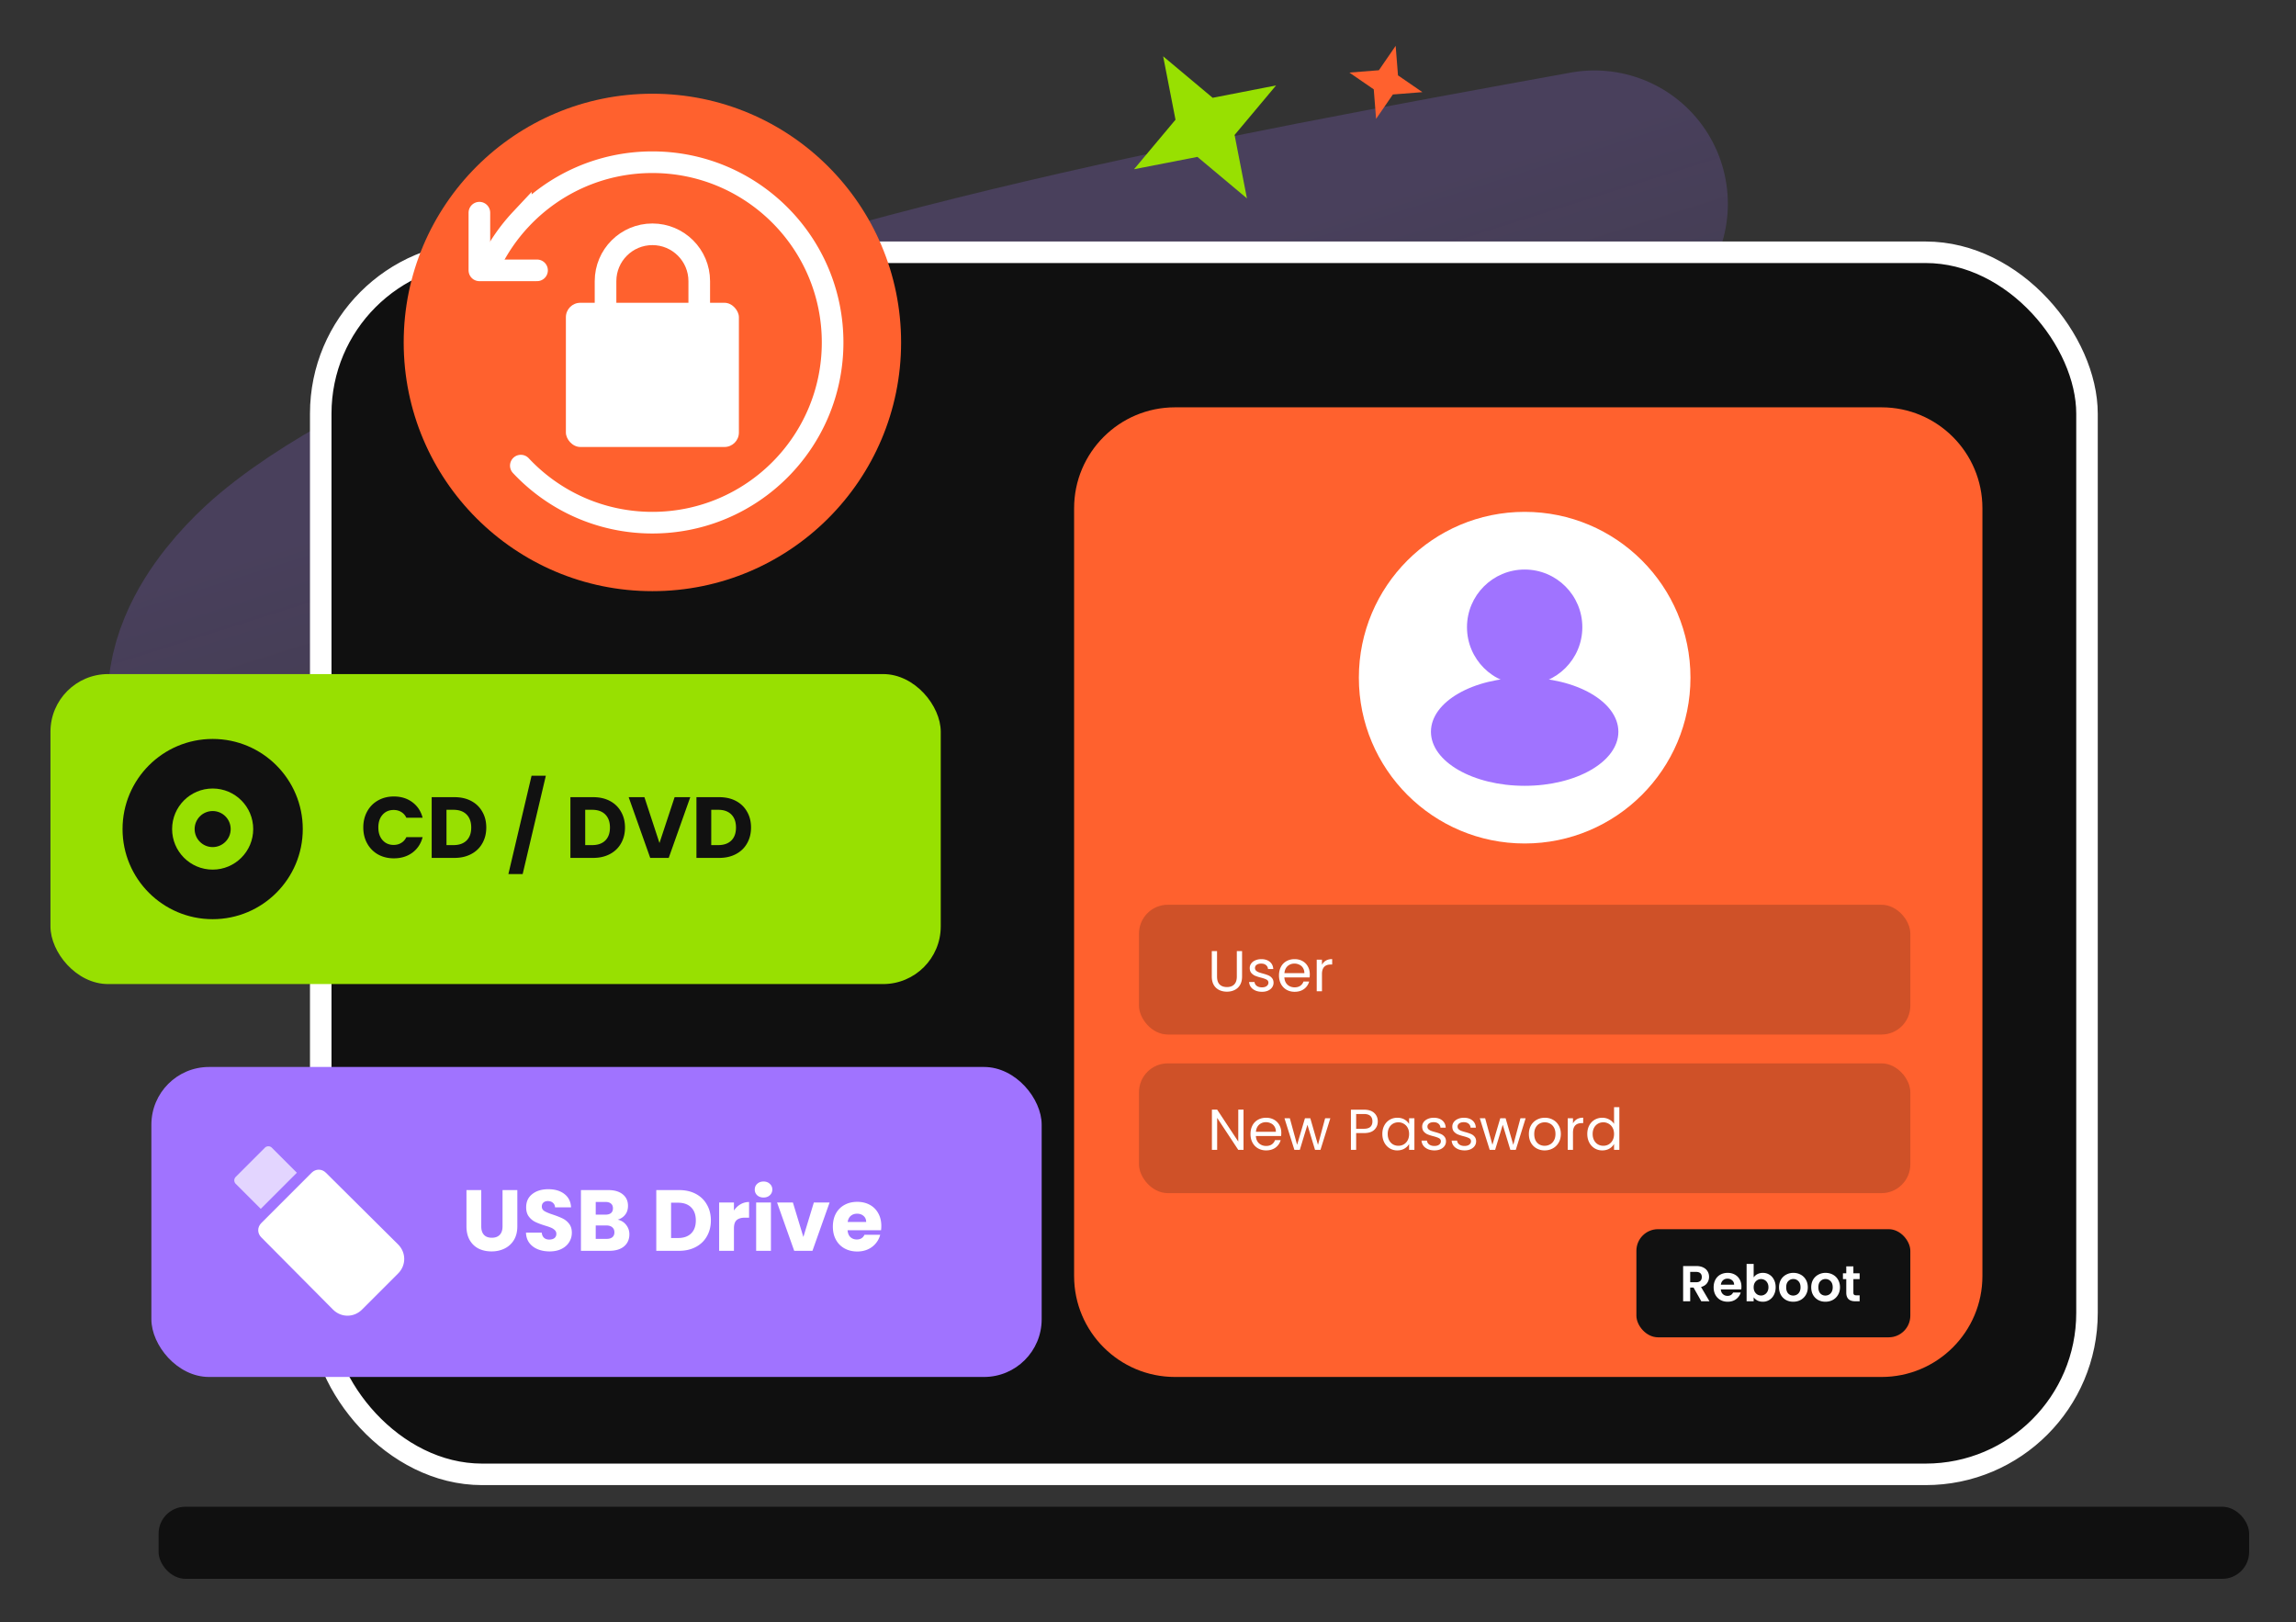
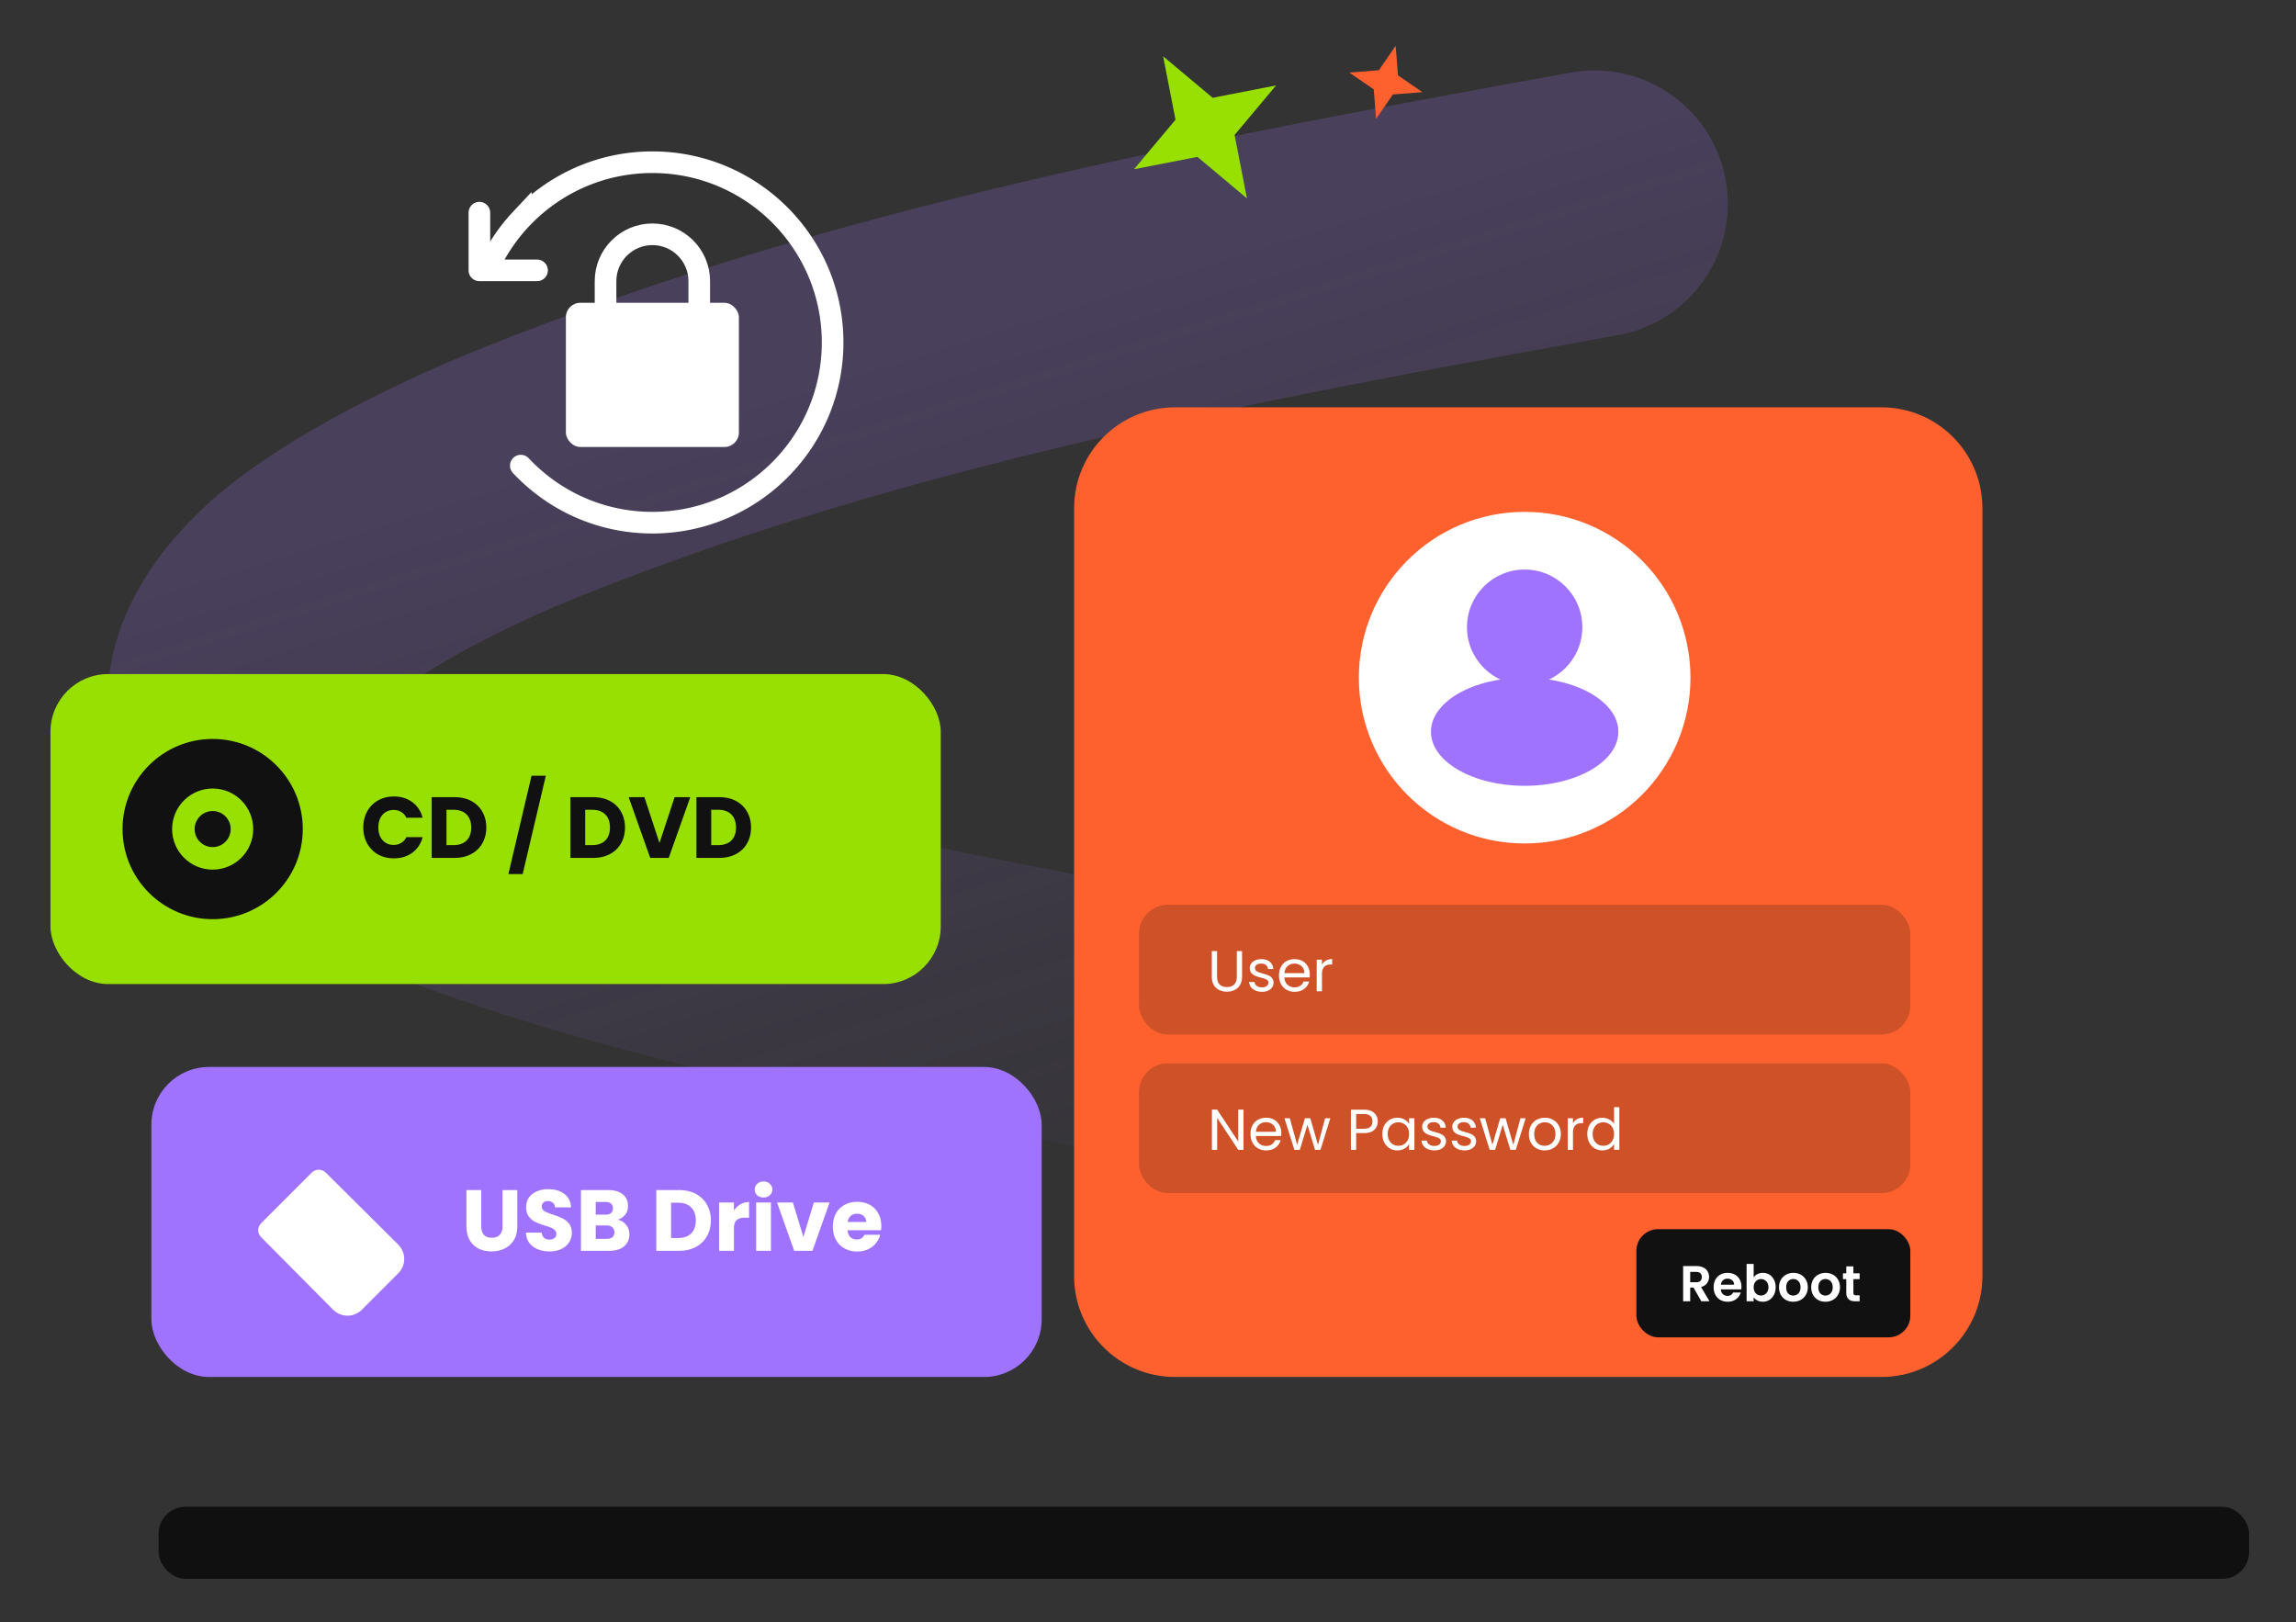
<svg xmlns="http://www.w3.org/2000/svg" width="637" height="450" fill="none">
  <rect width="100%" height="100%" fill="#333333" stroke="none" />
  <g clip-path="url(#a)">
    <path stroke="url(#b)" stroke-linecap="round" stroke-width="74" d="M442.376 56.546c-100.1 18.173-200.352 36.491-294.748 74.329-18.065 7.241-46.168 20.333-62.985 34.426-5.601 4.693-24.046 21.955-15.625 37.798 8.524 16.036 30.379 23.724 39.581 27.56 66.814 27.856 134.573 38.546 201.115 51.885 32.42 6.5 113.828 21.001 148.915 32.48 14.766 4.831 29.985 9.746 44.009 20.168 30.69 22.808 6.171 38.528-7.281 48.122-28.879 20.596-72.801 33.636-105.288 41.558-43.871 10.696-75.211 14.393-120.831 15.088-24.946.38-.305 1.524-25.663-4.862-58.102-14.632 13.686-13.308 33.25-10.486 10.506 1.515 19.547 3.075 29.816 5.586 7.955 1.944 3.344.227 2.919 1.649" opacity=".2" />
    <path fill="#98E001" d="m322.703 15.622 13.736 11.508 17.589-3.427-11.507 13.737 3.426 17.589-13.736-11.508-17.589 3.426 11.507-13.736z" />
    <path fill="#FF612E" d="m387.21 12.715.647 8.192 6.771 4.655-8.192.646-4.655 6.771-.647-8.191-6.771-4.656 8.192-.646z" />
-     <rect width="490.03" height="339.03" x="88.985" y="69.985" fill="#101010" stroke="#fff" stroke-width="5.97" rx="44.772" />
    <rect width="580" height="20" x="44" y="418" fill="#101010" rx="7.462" />
    <path fill="#FF612E" d="M550 354c0 15.464-12.536 28-28 28H326c-15.464 0-28-12.536-28-28V141c0-15.464 12.536-28 28-28h196c15.464 0 28 12.536 28 28z" />
    <circle cx="423" cy="188" r="46" fill="#fff" />
    <circle cx="423" cy="174" r="16" fill="#A073FF" />
    <ellipse cx="423" cy="203" fill="#A073FF" rx="26" ry="15" />
    <rect width="214" height="36" x="316" y="251" fill="#111" opacity=".2" rx="8" />
    <path fill="#fff" d="M337.656 263.848v7.056q0 1.488.72 2.208.736.72 2.032.72 1.28 0 2-.72.736-.72.736-2.208v-7.056h1.456v7.04q0 1.392-.56 2.352a3.5 3.5 0 0 1-1.52 1.408q-.944.464-2.128.464t-2.144-.464a3.54 3.54 0 0 1-1.504-1.408q-.544-.96-.544-2.352v-7.04zm12.477 11.296q-1.008 0-1.808-.336-.8-.352-1.264-.96a2.6 2.6 0 0 1-.512-1.424h1.504q.064.656.608 1.072.56.416 1.456.416.832 0 1.312-.368t.48-.928q0-.576-.512-.848-.512-.288-1.584-.56a13 13 0 0 1-1.6-.512 3.04 3.04 0 0 1-1.056-.784q-.432-.528-.432-1.376 0-.672.4-1.232t1.136-.88q.737-.336 1.68-.336 1.457 0 2.352.736t.96 2.016h-1.456a1.5 1.5 0 0 0-.56-1.104q-.497-.416-1.344-.416-.785 0-1.248.336-.464.336-.464.88 0 .432.272.72.288.272.704.448.432.16 1.184.368.944.256 1.536.512.593.24 1.008.736.432.497.448 1.296 0 .72-.4 1.296t-1.136.912q-.72.32-1.664.32m13.255-4.864q0 .416-.048.88h-7.008q.08 1.296.88 2.032.816.72 1.968.72.945 0 1.568-.432.64-.448.896-1.184h1.568a3.8 3.8 0 0 1-1.408 2.064q-1.055.784-2.624.784-1.248 0-2.24-.56a4 4 0 0 1-1.536-1.584q-.56-1.04-.56-2.4t.544-2.384a3.8 3.8 0 0 1 1.52-1.568q.993-.56 2.272-.56 1.248 0 2.208.544a3.7 3.7 0 0 1 1.472 1.504q.528.944.528 2.144m-1.504-.304q0-.832-.368-1.424a2.3 2.3 0 0 0-1.008-.912 3 3 0 0 0-1.392-.32q-1.104 0-1.888.704-.768.704-.88 1.952zm4.882-2.32a2.8 2.8 0 0 1 1.088-1.168q.72-.416 1.744-.416v1.504h-.384q-2.448 0-2.448 2.656V275h-1.456v-8.768h1.456z" />
    <rect width="214" height="36" x="316" y="295" fill="#111" opacity=".2" rx="8" />
    <path fill="#fff" d="M345 319h-1.456l-5.856-8.88V319h-1.456v-11.168h1.456l5.856 8.864v-8.864H345zm10.482-4.72q0 .416-.048.88h-7.008q.08 1.296.88 2.032.816.72 1.968.72.944 0 1.568-.432.64-.448.896-1.184h1.568a3.8 3.8 0 0 1-1.408 2.064q-1.056.784-2.624.784-1.248 0-2.24-.56a4 4 0 0 1-1.536-1.584q-.56-1.04-.56-2.4t.544-2.384a3.8 3.8 0 0 1 1.52-1.568q.992-.56 2.272-.56 1.248 0 2.208.544a3.7 3.7 0 0 1 1.472 1.504q.528.944.528 2.144m-1.504-.304q0-.832-.368-1.424a2.3 2.3 0 0 0-1.008-.912 3 3 0 0 0-1.392-.32q-1.104 0-1.888.704-.768.704-.88 1.952zm15.106-3.744L366.348 319h-1.504l-2.112-6.96-2.112 6.96h-1.504l-2.752-8.768h1.488l2.016 7.36 2.176-7.36h1.488l2.128 7.376 1.984-7.376zm13.167.88q0 1.392-.96 2.32-.945.912-2.896.912h-2.144V319h-1.456v-11.152h3.6q1.887 0 2.864.912.992.912.992 2.352m-3.856 2.032q1.216 0 1.792-.528t.576-1.504q0-2.064-2.368-2.064h-2.144v4.096zm5.121 1.44q0-1.344.544-2.352a3.95 3.95 0 0 1 1.488-1.584 4.15 4.15 0 0 1 2.128-.56q1.152 0 2 .496.848.497 1.264 1.248v-1.6h1.472V319h-1.472v-1.632q-.432.768-1.296 1.28-.848.496-1.984.496a3.97 3.97 0 0 1-2.112-.576 4.05 4.05 0 0 1-1.488-1.616q-.544-1.04-.544-2.368m7.424.016q0-.992-.4-1.728a2.75 2.75 0 0 0-1.088-1.12 2.85 2.85 0 0 0-1.488-.4q-.816 0-1.488.384a2.8 2.8 0 0 0-1.072 1.12q-.4.736-.4 1.728 0 1.008.4 1.76.4.736 1.072 1.136.672.384 1.488.384t1.488-.384a2.86 2.86 0 0 0 1.088-1.136q.4-.752.4-1.744m7.037 4.544q-1.008 0-1.808-.336-.8-.352-1.264-.96a2.6 2.6 0 0 1-.512-1.424h1.504q.063.656.608 1.072.56.416 1.456.416.832 0 1.312-.368t.48-.928q0-.576-.512-.848-.513-.288-1.584-.56a13 13 0 0 1-1.6-.512 3 3 0 0 1-1.056-.784q-.432-.528-.432-1.376 0-.672.4-1.232t1.136-.88q.735-.336 1.68-.336 1.455 0 2.352.736.895.736.96 2.016h-1.456a1.5 1.5 0 0 0-.56-1.104q-.497-.416-1.344-.416-.785 0-1.248.336-.465.336-.464.88 0 .432.272.72.288.272.704.448.432.16 1.184.368.944.256 1.536.512.591.24 1.008.736.432.497.448 1.296 0 .72-.4 1.296t-1.136.912q-.72.32-1.664.32m8.359 0q-1.008 0-1.808-.336-.8-.352-1.264-.96a2.6 2.6 0 0 1-.512-1.424h1.504q.064.656.608 1.072.56.416 1.456.416.832 0 1.312-.368t.48-.928q0-.576-.512-.848-.512-.288-1.584-.56a13 13 0 0 1-1.6-.512 3.04 3.04 0 0 1-1.056-.784q-.432-.528-.432-1.376 0-.672.4-1.232t1.136-.88q.737-.336 1.68-.336 1.457 0 2.352.736t.96 2.016H408a1.5 1.5 0 0 0-.56-1.104q-.497-.416-1.344-.416-.784 0-1.248.336t-.464.88q0 .432.272.72.288.272.704.448.432.16 1.184.368.944.256 1.536.512.593.24 1.008.736.432.497.448 1.296 0 .72-.4 1.296t-1.136.912q-.72.32-1.664.32m16.935-8.912L420.535 319h-1.504l-2.112-6.96-2.112 6.96h-1.504l-2.752-8.768h1.488l2.016 7.36 2.176-7.36h1.488l2.128 7.376 1.984-7.376zm5.269 8.912a4.54 4.54 0 0 1-2.24-.56 4.07 4.07 0 0 1-1.568-1.584q-.56-1.04-.56-2.4 0-1.344.576-2.368a4 4 0 0 1 1.6-1.584q1.008-.56 2.256-.56t2.256.56q1.008.544 1.584 1.568.592 1.024.592 2.384t-.608 2.4a4.1 4.1 0 0 1-1.616 1.584q-1.024.56-2.272.56m0-1.28q.785 0 1.472-.368a2.74 2.74 0 0 0 1.104-1.104q.432-.736.432-1.792t-.416-1.792-1.088-1.088a3 3 0 0 0-1.456-.368q-.8 0-1.472.368-.656.352-1.056 1.088t-.4 1.792q0 1.072.384 1.808.4.736 1.056 1.104.657.352 1.44.352m7.867-6.208a2.8 2.8 0 0 1 1.088-1.168q.72-.416 1.744-.416v1.504h-.384q-2.448 0-2.448 2.656V319h-1.456v-8.768h1.456zm3.969 2.928q0-1.344.544-2.352a3.94 3.94 0 0 1 1.488-1.584 4.2 4.2 0 0 1 2.144-.56q1.023 0 1.904.48.879.464 1.344 1.232v-4.64h1.472V319H447.8v-1.648q-.432.784-1.28 1.296-.849.496-1.984.496a4.06 4.06 0 0 1-2.128-.576 4.03 4.03 0 0 1-1.488-1.616q-.544-1.04-.544-2.368m7.424.016q0-.992-.4-1.728a2.76 2.76 0 0 0-1.088-1.12 2.85 2.85 0 0 0-1.488-.4q-.816 0-1.488.384a2.8 2.8 0 0 0-1.072 1.12q-.4.736-.4 1.728 0 1.008.4 1.76.4.736 1.072 1.136.672.384 1.488.384t1.488-.384a2.87 2.87 0 0 0 1.088-1.136q.4-.752.4-1.744" />
    <rect width="76" height="30" x="454" y="341" fill="#111" rx="6" />
    <path fill="#fff" d="m472.006 361-2.156-3.808h-.924V361h-1.96v-9.772h3.668q1.134 0 1.932.406.798.392 1.19 1.078.406.672.406 1.512 0 .966-.56 1.75-.56.77-1.666 1.064l2.338 3.962zm-3.08-5.278h1.638q.798 0 1.19-.378.392-.392.392-1.078 0-.672-.392-1.036-.392-.378-1.19-.378h-1.638zm14.219 1.232q0 .42-.056.756h-5.67q.069.84.588 1.316t1.274.476q1.092 0 1.554-.938h2.114a3.57 3.57 0 0 1-1.288 1.848q-.952.714-2.338.714-1.12 0-2.016-.49a3.6 3.6 0 0 1-1.386-1.414q-.49-.91-.49-2.1 0-1.204.49-2.114a3.4 3.4 0 0 1 1.372-1.4q.882-.49 2.03-.49 1.106 0 1.974.476.882.476 1.358 1.358.49.868.49 2.002m-2.03-.56q-.015-.756-.546-1.204-.532-.462-1.302-.462-.728 0-1.232.448-.49.433-.602 1.218zm5.42-2.016a2.8 2.8 0 0 1 1.036-.91 3.26 3.26 0 0 1 1.526-.35q.994 0 1.792.49.813.49 1.274 1.4.476.896.476 2.086t-.476 2.114a3.47 3.47 0 0 1-1.274 1.414 3.3 3.3 0 0 1-1.792.504q-.867 0-1.526-.336a3.04 3.04 0 0 1-1.036-.896V361h-1.96v-10.36h1.96zm4.102 2.716q0-.7-.294-1.204a1.9 1.9 0 0 0-.756-.784 2 2 0 0 0-1.008-.266q-.531 0-1.008.28a2.04 2.04 0 0 0-.756.784q-.28.517-.28 1.218 0 .7.28 1.218.294.518.756.798.477.266 1.008.266.546 0 1.008-.28.477-.28.756-.798.294-.518.294-1.232m6.871 4.032q-1.12 0-2.016-.49a3.67 3.67 0 0 1-1.414-1.414q-.504-.91-.504-2.1t.518-2.1a3.64 3.64 0 0 1 1.442-1.4 4.1 4.1 0 0 1 2.03-.504q1.12 0 2.03.504a3.56 3.56 0 0 1 1.428 1.4q.531.91.532 2.1 0 1.19-.546 2.1a3.7 3.7 0 0 1-1.456 1.414q-.91.49-2.044.49m0-1.708q.531 0 .994-.252a1.9 1.9 0 0 0 .756-.784q.28-.518.28-1.26 0-1.106-.588-1.694a1.88 1.88 0 0 0-1.414-.602q-.84 0-1.414.602-.56.588-.56 1.694t.546 1.708q.56.588 1.4.588m8.927 1.708q-1.119 0-2.016-.49a3.7 3.7 0 0 1-1.414-1.414q-.504-.91-.504-2.1t.518-2.1a3.65 3.65 0 0 1 1.442-1.4 4.1 4.1 0 0 1 2.03-.504q1.12 0 2.03.504a3.55 3.55 0 0 1 1.428 1.4q.532.91.532 2.1t-.546 2.1a3.7 3.7 0 0 1-1.456 1.414q-.91.49-2.044.49m0-1.708q.532 0 .994-.252.477-.266.756-.784.28-.518.28-1.26 0-1.106-.588-1.694a1.88 1.88 0 0 0-1.414-.602q-.84 0-1.414.602-.56.588-.56 1.694t.546 1.708q.56.588 1.4.588m7.766-4.564v3.752q0 .392.182.574.196.168.644.168h.91V361h-1.232q-2.478 0-2.478-2.408v-3.738h-.924v-1.61h.924v-1.918h1.974v1.918h1.736v1.61z" />
    <rect width="247" height="86" x="42" y="296" fill="#A073FF" rx="16" />
    <path fill="#fff" d="m86.46 325.339-13.972 13.973c-1.13 1.129-1.13 2.823 0 3.952l19.9 20.042c2.259 2.259 5.787 2.259 8.046 0l10.021-10.021c2.258-2.258 2.258-5.787 0-8.045l-20.042-19.901c-1.13-1.129-2.823-1.129-3.952 0" />
-     <path fill="#fff" d="m73.469 318.423-8.046 8.045c-.564.565-.564 1.412 0 1.976l6.916 6.916 10.022-10.021-6.916-6.916a1.365 1.365 0 0 0-1.976 0" opacity=".7" />
    <path fill="#fff" d="M133.52 330.152v10.08q0 1.512.744 2.328t2.184.816 2.208-.816.768-2.328v-10.08h4.104v10.056q0 2.256-.96 3.816a6.13 6.13 0 0 1-2.592 2.352q-1.608.792-3.6.792t-3.576-.768q-1.56-.792-2.472-2.352-.912-1.584-.912-3.84v-10.056zm18.986 17.016q-1.848 0-3.312-.6t-2.352-1.776q-.864-1.176-.912-2.832h4.368q.096.936.648 1.44.552.48 1.44.48.912 0 1.44-.408.528-.432.528-1.176 0-.624-.432-1.032a3.2 3.2 0 0 0-1.032-.672q-.6-.264-1.728-.6-1.632-.504-2.664-1.008a4.9 4.9 0 0 1-1.776-1.488q-.744-.984-.744-2.568 0-2.352 1.704-3.672 1.704-1.344 4.44-1.344 2.784 0 4.488 1.344 1.704 1.32 1.824 3.696h-4.44q-.048-.816-.6-1.272-.552-.48-1.416-.48-.744 0-1.2.408-.456.384-.456 1.128 0 .816.768 1.272t2.4.984q1.632.552 2.64 1.056 1.032.504 1.776 1.464t.744 2.472q0 1.44-.744 2.616-.72 1.176-2.112 1.872t-3.288.696m18.87-8.808q1.464.312 2.352 1.464.888 1.128.888 2.592 0 2.112-1.488 3.36-1.464 1.224-4.104 1.224h-7.848v-16.848h7.584q2.568 0 4.008 1.176 1.464 1.176 1.464 3.192 0 1.488-.792 2.472-.768.984-2.064 1.368m-6.096-1.392h2.688q1.008 0 1.536-.432.552-.456.552-1.32t-.552-1.32q-.528-.456-1.536-.456h-2.688zm3.024 6.72q1.032 0 1.584-.456.576-.48.576-1.368t-.6-1.392q-.576-.504-1.608-.504h-2.976v3.72zm20.09-13.536q2.664 0 4.656 1.056t3.072 2.976q1.104 1.896 1.104 4.392 0 2.472-1.104 4.392-1.08 1.92-3.096 2.976-1.992 1.056-4.632 1.056h-6.312v-16.848zm-.264 13.296q2.328 0 3.624-1.272t1.296-3.6-1.296-3.624-3.624-1.296h-1.944v9.792zm15.493-7.608a5.3 5.3 0 0 1 1.8-1.728 4.6 4.6 0 0 1 2.4-.648v4.344h-1.128q-1.536 0-2.304.672-.768.648-.768 2.304V347h-4.104v-13.392h4.104zm8.226-3.624q-1.08 0-1.776-.624a2.12 2.12 0 0 1-.672-1.584q0-.96.672-1.584.696-.648 1.776-.648 1.056 0 1.728.648.696.624.696 1.584 0 .936-.696 1.584-.672.624-1.728.624m2.04 1.392V347h-4.104v-13.392zm8.998 9.552 2.904-9.552h4.368L225.407 347h-5.064l-4.752-13.392h4.392zm21.623-3.072q0 .576-.072 1.2h-9.288q.096 1.248.792 1.92.72.648 1.752.648 1.536 0 2.136-1.296h4.368a5.9 5.9 0 0 1-1.224 2.376 5.96 5.96 0 0 1-2.184 1.656q-1.32.6-2.952.6-1.968 0-3.504-.84a5.98 5.98 0 0 1-2.4-2.4q-.864-1.56-.864-3.648t.84-3.648a5.98 5.98 0 0 1 2.4-2.4q1.536-.84 3.528-.84 1.944 0 3.456.816a5.8 5.8 0 0 1 2.352 2.328q.864 1.512.864 3.528m-4.2-1.08q0-1.056-.72-1.68t-1.8-.624q-1.032 0-1.752.6-.696.6-.864 1.704z" />
    <rect width="247" height="86" x="14" y="187" fill="#98E001" rx="16" />
    <circle cx="59" cy="230" r="25" fill="#111" />
    <circle cx="59" cy="230" r="11.25" fill="#98E001" />
    <circle cx="59" cy="230" r="5" fill="#111" />
    <path fill="#111" d="M100.792 229.552q0-2.496 1.08-4.44a7.64 7.64 0 0 1 3-3.048q1.944-1.104 4.392-1.104 3 0 5.136 1.584t2.856 4.32h-4.512q-.504-1.056-1.44-1.608-.912-.552-2.088-.552-1.896 0-3.072 1.32t-1.176 3.528 1.176 3.528 3.072 1.32q1.176 0 2.088-.552.936-.552 1.44-1.608h4.512q-.72 2.736-2.856 4.32-2.136 1.56-5.136 1.56-2.448 0-4.392-1.08a7.85 7.85 0 0 1-3-3.048q-1.08-1.944-1.08-4.44m25.289-8.4q2.664 0 4.656 1.056t3.072 2.976q1.104 1.896 1.104 4.392 0 2.472-1.104 4.392-1.08 1.92-3.096 2.976-1.992 1.056-4.632 1.056h-6.312v-16.848zm-.264 13.296q2.328 0 3.624-1.272t1.296-3.6-1.296-3.624-3.624-1.296h-1.944v9.792zm25.62-19.248-6.432 27.288h-3.96l6.432-27.288zm13.129 5.952q2.664 0 4.656 1.056t3.072 2.976q1.104 1.896 1.104 4.392 0 2.472-1.104 4.392-1.08 1.92-3.096 2.976-1.992 1.056-4.632 1.056h-6.312v-16.848zm-.264 13.296q2.328 0 3.624-1.272t1.296-3.6-1.296-3.624-3.624-1.296h-1.944v9.792zm27.205-13.296L185.531 238h-5.136l-5.976-16.848h4.368l4.176 12.72 4.2-12.72zm8.027 0q2.664 0 4.656 1.056t3.072 2.976q1.104 1.896 1.104 4.392 0 2.472-1.104 4.392-1.08 1.92-3.096 2.976-1.992 1.056-4.632 1.056h-6.312v-16.848zm-.264 13.296q2.328 0 3.624-1.272t1.296-3.6-1.296-3.624-3.624-1.296h-1.944v9.792z" />
-     <path fill="#FF612E" d="M181 164c38.108 0 69-30.892 69-69s-30.892-69-69-69-69 30.892-69 69 30.892 69 69 69" />
    <path stroke="#fff" stroke-width="6" d="M168 78c0-7.18 5.82-13 13-13s13 5.82 13 13v12h-26z" />
    <rect width="48" height="40" x="157" y="84" fill="#fff" rx="4" />
    <path stroke="#fff" stroke-linecap="round" stroke-width="6" d="M144.498 129.173c9.124 9.74 22.101 15.827 36.5 15.827 27.615 0 50-22.386 50-50s-22.385-50-50-50c-14.399 0-27.376 6.087-36.5 15.827A50.1 50.1 0 0 0 136.086 73" />
    <path stroke="#fff" stroke-linecap="round" stroke-linejoin="round" stroke-width="6" d="M133 59v16h16" />
  </g>
  <defs>
    <linearGradient id="b" x1="245.367" x2="325.813" y1="97.597" y2="352.672" gradientUnits="userSpaceOnUse">
      <stop stop-color="#A073FF" />
      <stop offset="1" stop-color="#A073FF" stop-opacity="0" />
    </linearGradient>
    <clipPath id="a">
      <path fill="#fff" d="M0 0h637v450H0z" />
    </clipPath>
  </defs>
</svg>